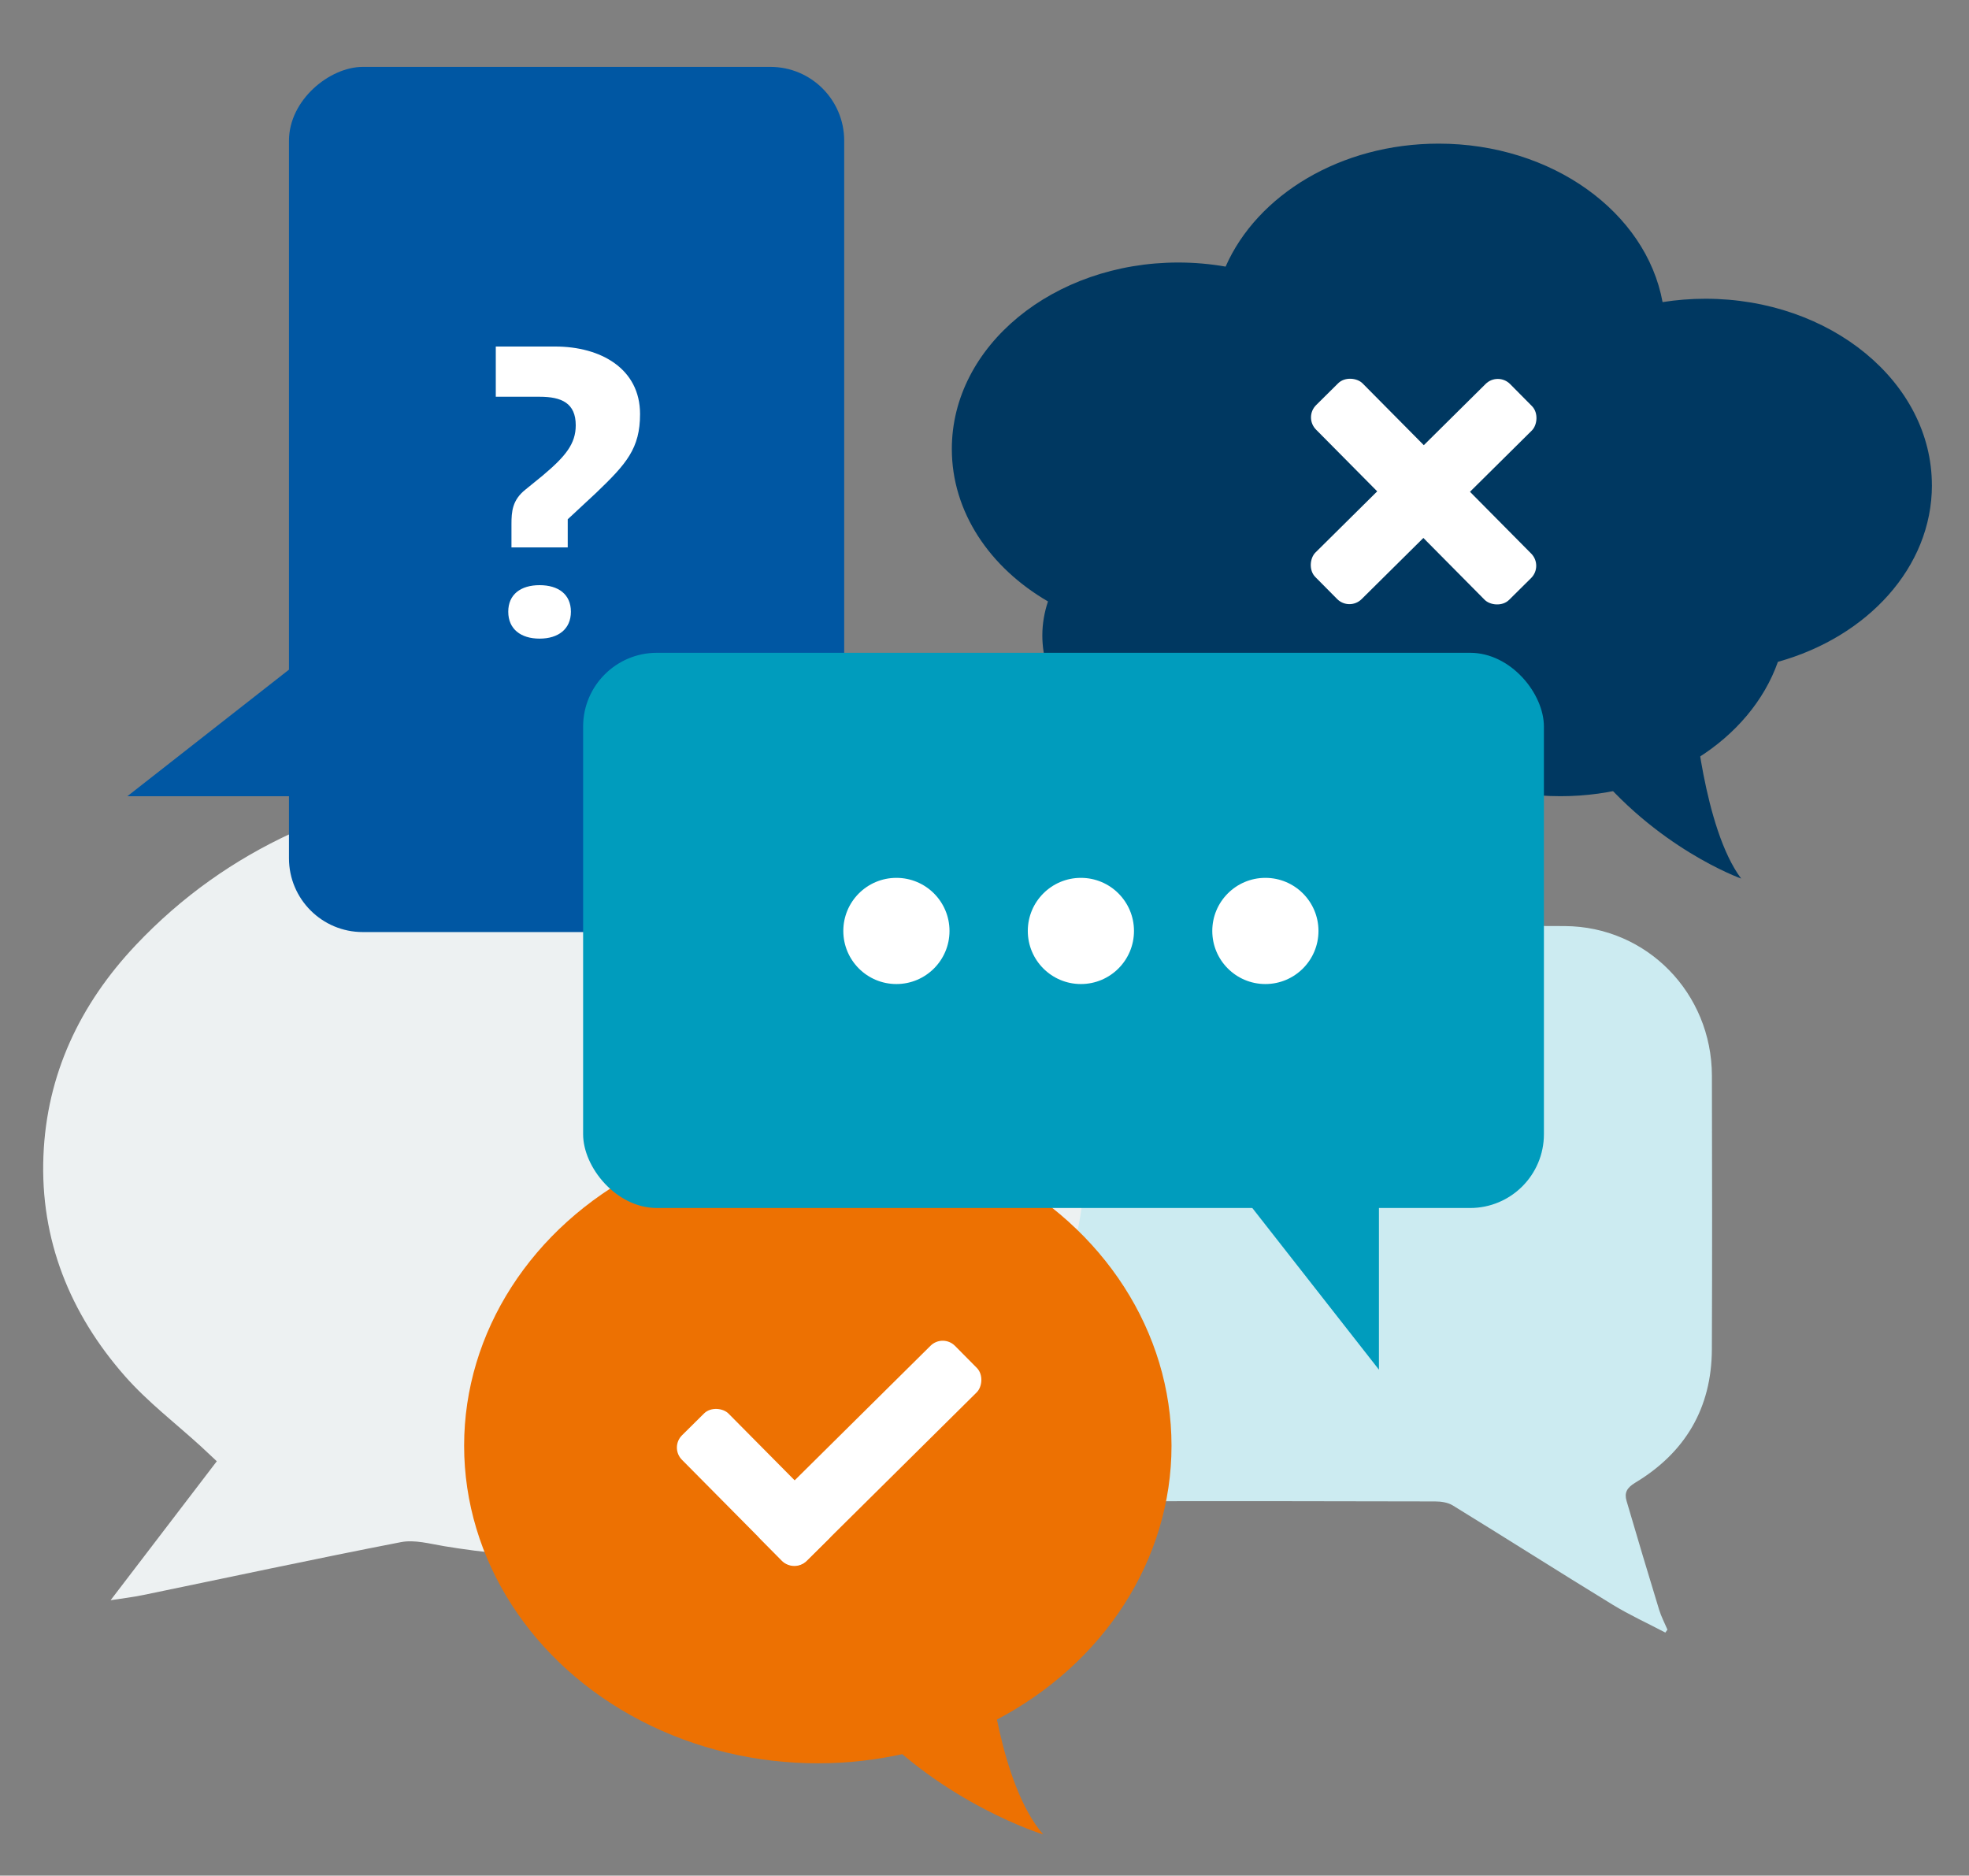
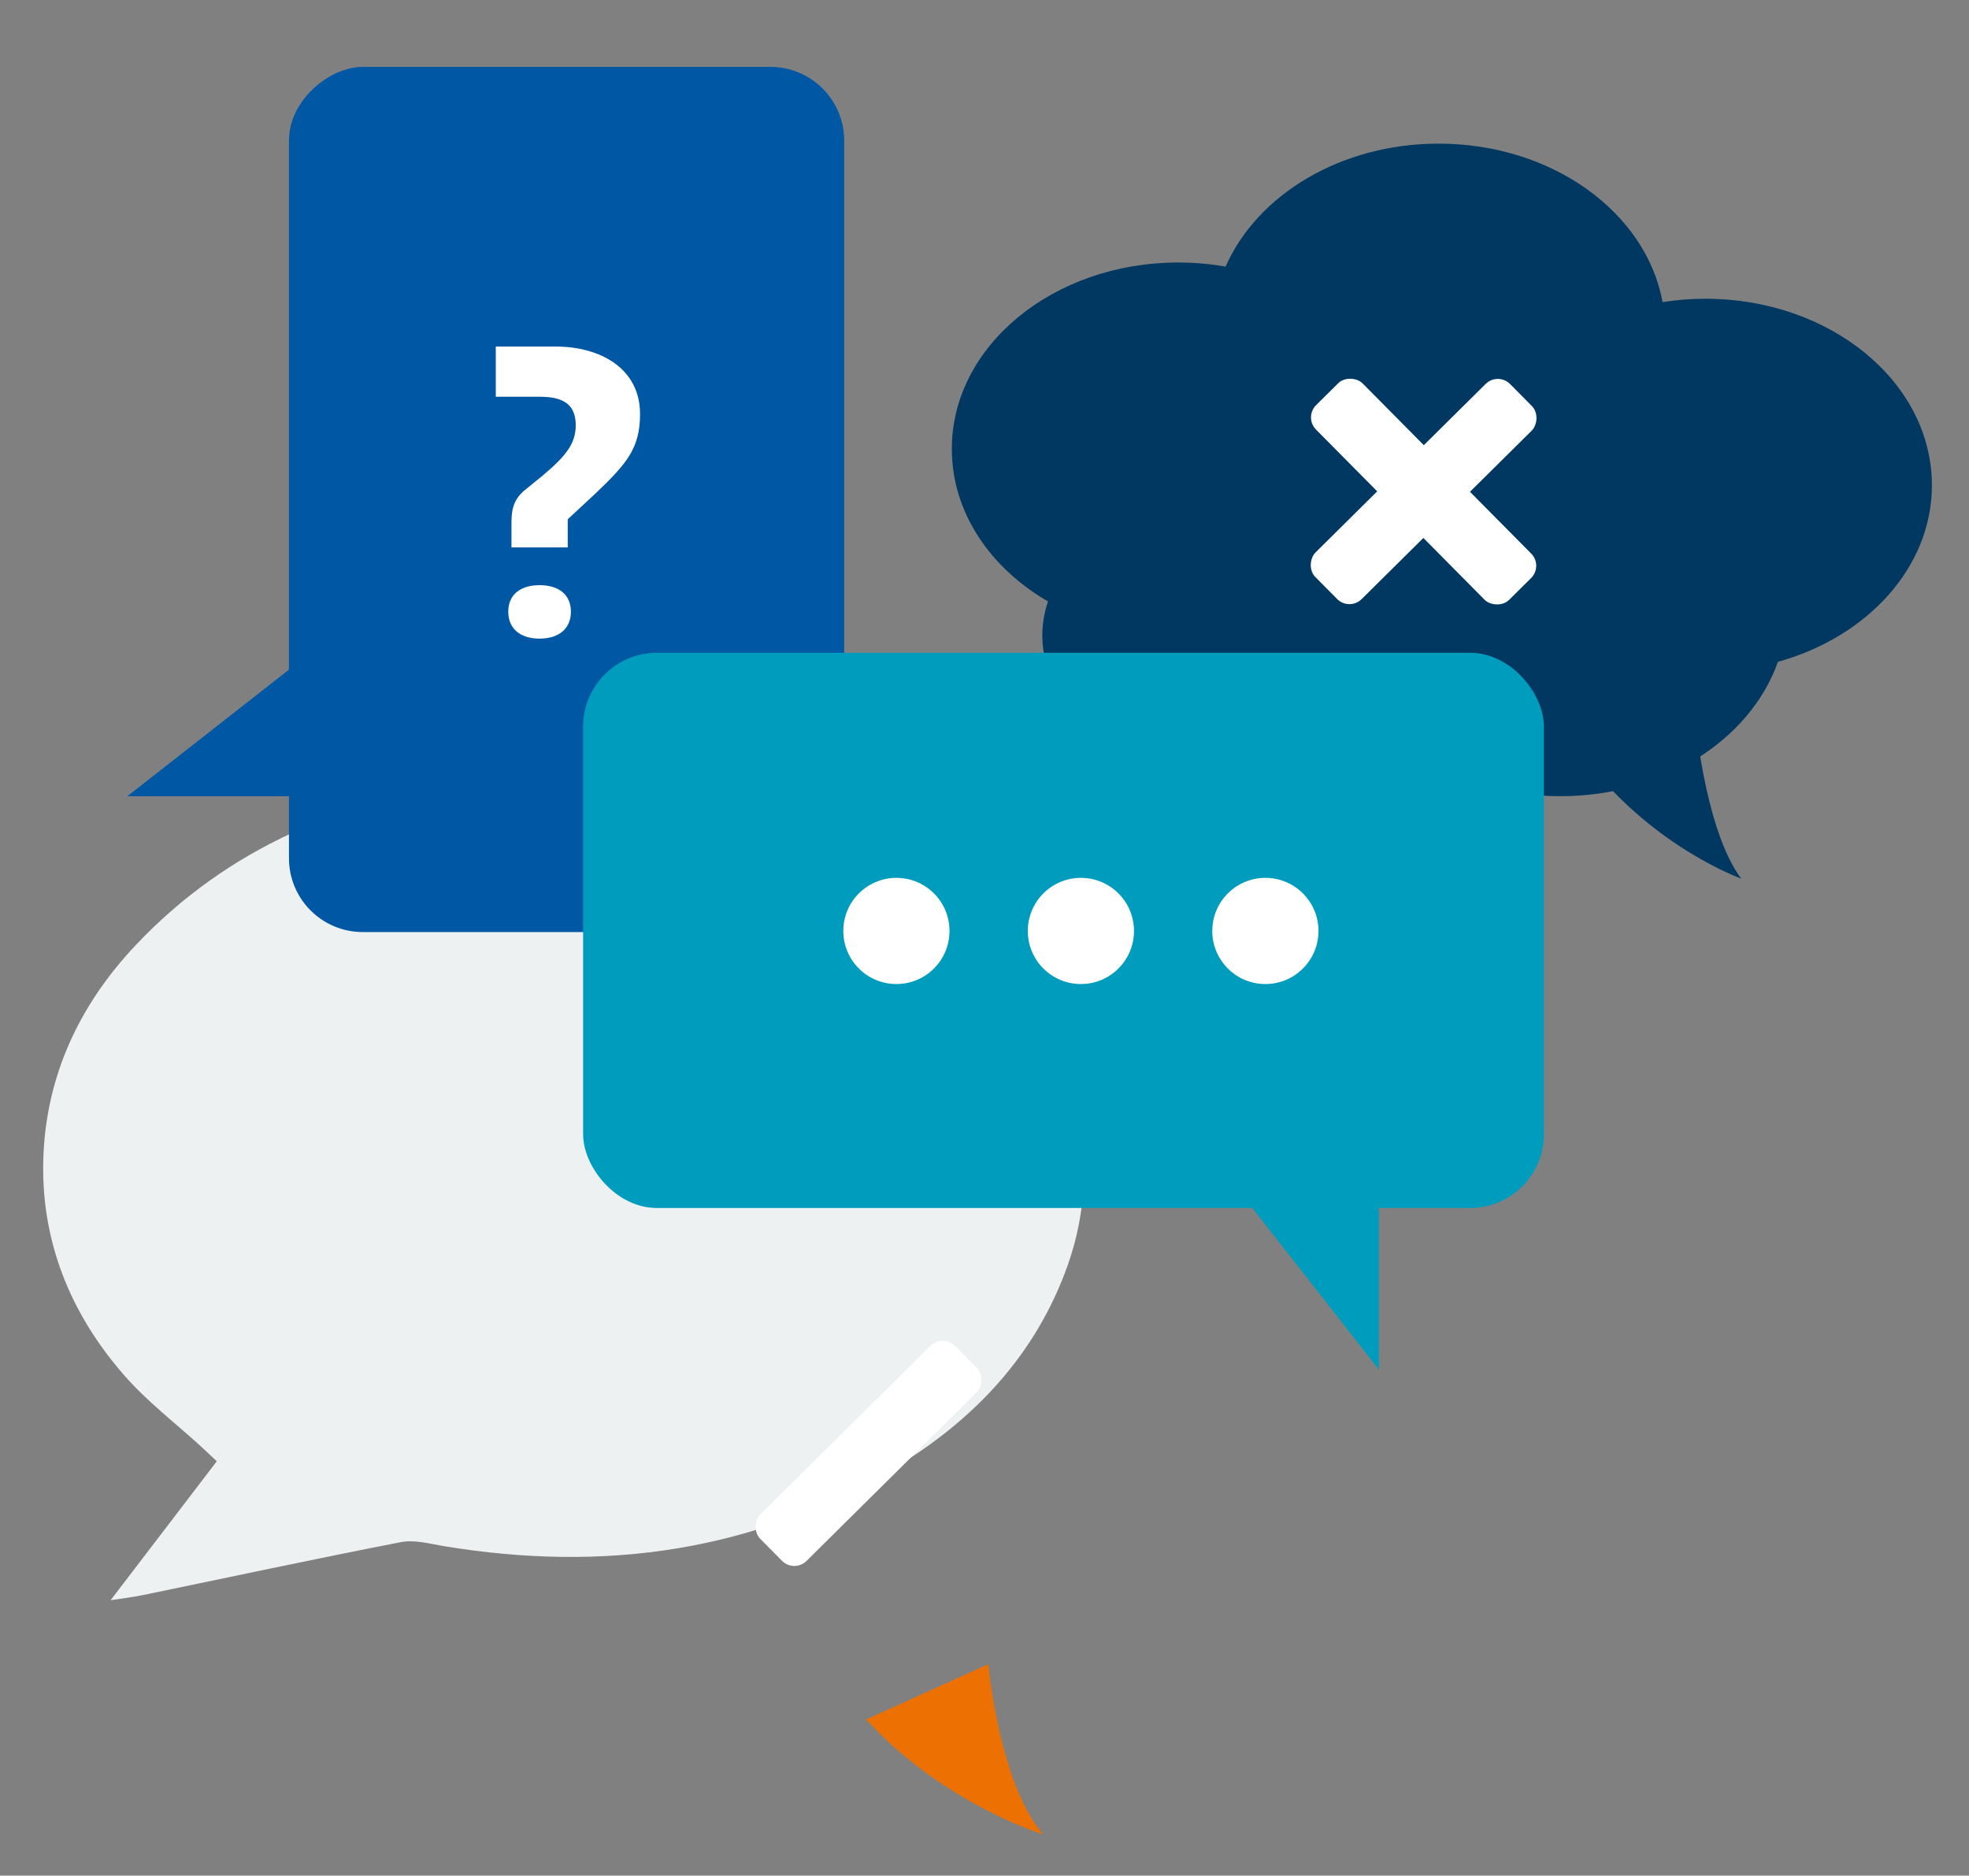
<svg xmlns="http://www.w3.org/2000/svg" id="DESIGN" version="1.1" viewBox="0 0 533.65 508.36">
  <rect x="0" y="0" width="533.65" height="508.36" fill="#808080" stroke="none" />
-   <path d="M451.36,442.49c-4.81-2.53-9.79-4.8-14.41-7.63-14.46-8.85-28.77-17.96-43.22-26.84-1.33-.82-3.19-1.08-4.81-1.08-30.39-.06-60.78-.14-91.18,0-15.93.07-28.37-6.32-36.28-20.05-2.95-5.13-5.23-11.42-5.39-17.25-.64-23.48-.32-47-.41-70.5,0-2.09.57-3,2.8-3.34,4.93-.74,6.37-3.58,4.77-9.07-3.83.11-1,8.56-7.37,5.44.03-3.5-.06-7.04,1.5-10.98,1.54-3.88,2.26-8.04,4.71-11.66,8.06-11.91,19.19-18.47,33.54-18.53,42.82-.19,85.64-.21,128.46,0,22.29.11,39.85,18.2,39.9,40.53.06,24.73.09,49.46-.01,74.2-.07,15.91-7.23,27.99-20.76,36.13-2.32,1.4-3,2.76-2.36,4.95,2.88,9.86,5.83,19.69,8.83,29.51.57,1.85,1.49,3.59,2.25,5.38-.2.27-.4.54-.59.81Z" fill="#ccebf1" stroke-width="0" />
+   <path d="M451.36,442.49Z" fill="#ccebf1" stroke-width="0" />
  <path d="M54.54,392.1c-6.93-6.33-14.5-12.1-20.67-19.11-14.92-16.96-23.01-37.02-22.1-59.72.88-22.02,9.85-41.03,24.99-57.08,25.08-26.57,56.87-39.7,92.26-44.09,36.57-4.54,72.16.2,105.04,17.89,10.24,5.51,21.84,9.98,27.58,21.56.13.26.5.43.8.56,5.72,2.51,8.76,8.17,12.79,12.28,9.01,9.2,13.67,21.39,16.47,34.04,3.32,14.96,2.81,29.92-2.26,44.31-8.5,24.09-25.03,41.78-46.59,54.84-37.98,23.03-79.11,28.65-122.44,21.49-3.88-.64-8.02-1.82-11.73-1.1-23.31,4.52-46.53,9.52-69.79,14.32-2.98.62-6.02.97-8.91,1.42,9.69-12.67,19.15-25.06,28.78-37.66-2.3-2.15-3.25-3.06-4.22-3.95Z" fill="#edf1f2" stroke-width="0" />
  <g>
    <g>
      <path d="M523.59,131.51c0-27.91-27.48-50.54-61.39-50.54-3.97,0-7.85.32-11.6.91-4.45-24.31-29.93-42.95-60.7-42.95-26.56,0-49.18,13.89-57.73,33.33-4.13-.72-8.42-1.11-12.81-1.11-33.9,0-61.39,22.63-61.39,50.54,0,17.08,10.3,32.17,26.06,41.32-.99,2.97-1.53,6.05-1.53,9.22,0,22.98,27.48,41.61,61.39,41.61,15.1,0,28.93-3.7,39.62-9.84,10.66,7.36,24.41,11.8,39.41,11.8,27.95,0,51.52-15.38,58.94-36.42,24.26-6.75,41.74-25.63,41.74-47.88Z" fill="#003861" stroke-width="0" />
      <path d="M459.12,191.97s2.56,32.51,12.78,46.15c0,0-23.2-8.23-41.21-31.14l28.44-15.01Z" fill="#003861" stroke-width="0" />
    </g>
    <g>
-       <ellipse cx="221.65" cy="391.84" rx="95.86" ry="86.08" fill="#ed7102" stroke-width="0" />
      <path d="M267.85,451.04s2.98,32.51,14.88,46.15c0,0-27.01-8.23-47.98-31.14l33.11-15.01Z" fill="#ed7102" stroke-width="0" />
    </g>
    <g>
      <rect x="36.31" y="60.14" width="234.49" height="150.48" rx="20" ry="20" transform="translate(288.94 -18.18) rotate(90)" fill="#0057a3" stroke-width="0" />
      <polygon points="83.64 215.81 34.51 215.81 83.64 177.33 83.64 215.81" fill="#0057a3" stroke-width="0" />
      <path d="M138.62,148.37v-6.32c0-3.38.22-6.53,3.81-9.37l4.68-3.81c6.21-5.23,8.93-8.6,8.93-13.61,0-5.99-3.81-7.73-9.8-7.73h-11.87v-13.61h16.12c12.31,0,22.98,5.99,22.98,18.29,0,9.36-3.7,13.5-11.87,21.34l-7.73,7.19v7.62h-15.25ZM137.75,165.79c0-4.68,3.38-7.19,8.49-7.19s8.49,2.5,8.49,7.19-3.38,7.3-8.49,7.3-8.49-2.61-8.49-7.3Z" fill="#fff" stroke-width="0" />
    </g>
    <g>
      <rect x="158.04" y="176.93" width="260.4" height="150.48" rx="20" ry="20" fill="#009cbd" stroke-width="0" />
      <polygon points="373.73 322.1 373.73 371.23 335.25 322.1 373.73 322.1" fill="#009cbd" stroke-width="0" />
      <circle cx="242.95" cy="252.32" r="14.39" fill="#fff" stroke-width="0" />
      <circle cx="292.95" cy="252.32" r="14.39" fill="#fff" stroke-width="0" />
      <circle cx="342.95" cy="252.32" r="14.39" fill="#fff" stroke-width="0" />
    </g>
    <g>
-       <rect x="195.8" y="379.12" width="17.78" height="47.93" rx="4.69" ry="4.69" transform="translate(-224.4 260.77) rotate(-44.73)" fill="#fff" stroke-width="0" />
      <rect x="226.49" y="356.75" width="17.78" height="74.31" rx="4.69" ry="4.69" transform="translate(349.58 -50.53) rotate(45.27)" fill="#fff" stroke-width="0" />
    </g>
    <g>
      <rect x="376.94" y="96.07" width="17.78" height="74.31" rx="4.69" ry="4.69" transform="translate(208.95 -234.64) rotate(45.27)" fill="#fff" stroke-width="0" />
      <rect x="376.94" y="96.07" width="17.78" height="74.31" rx="4.69" ry="4.69" transform="translate(753.7 -43.65) rotate(135.27)" fill="#fff" stroke-width="0" />
    </g>
  </g>
</svg>